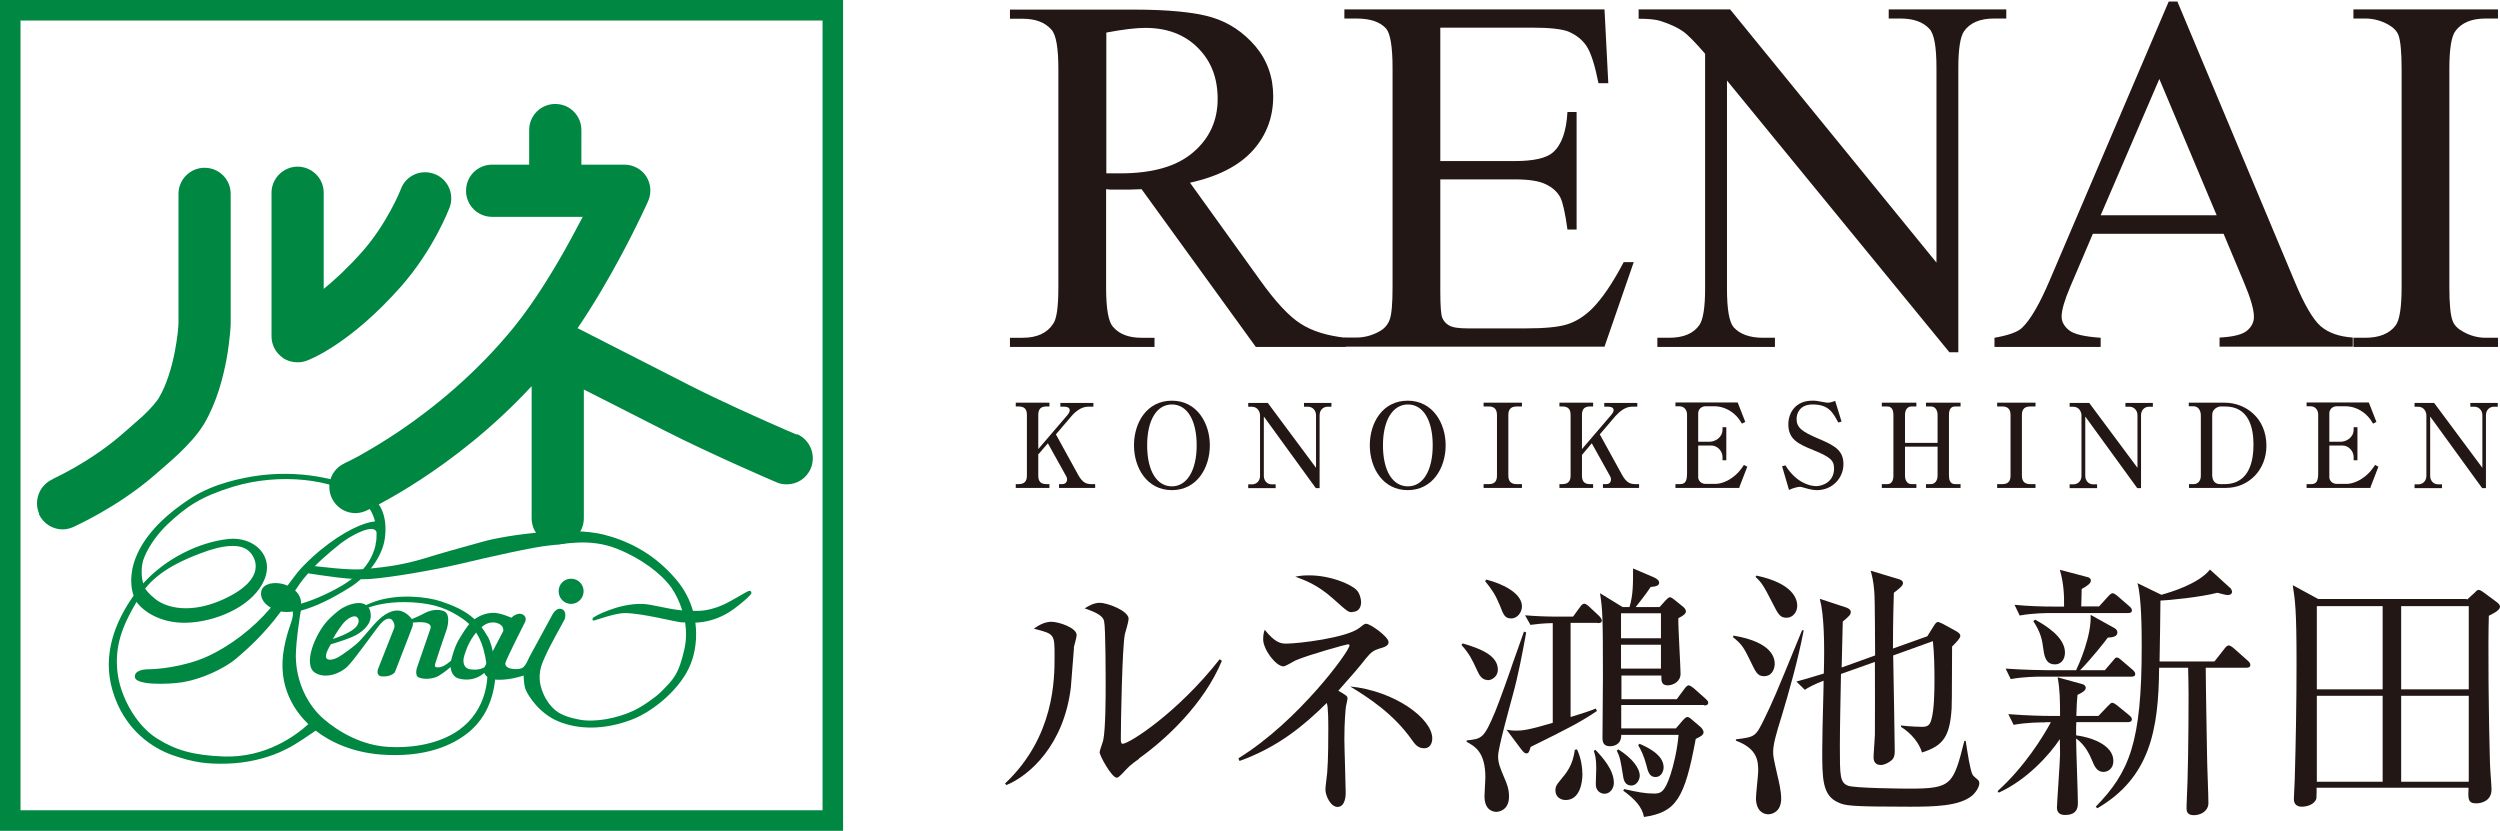
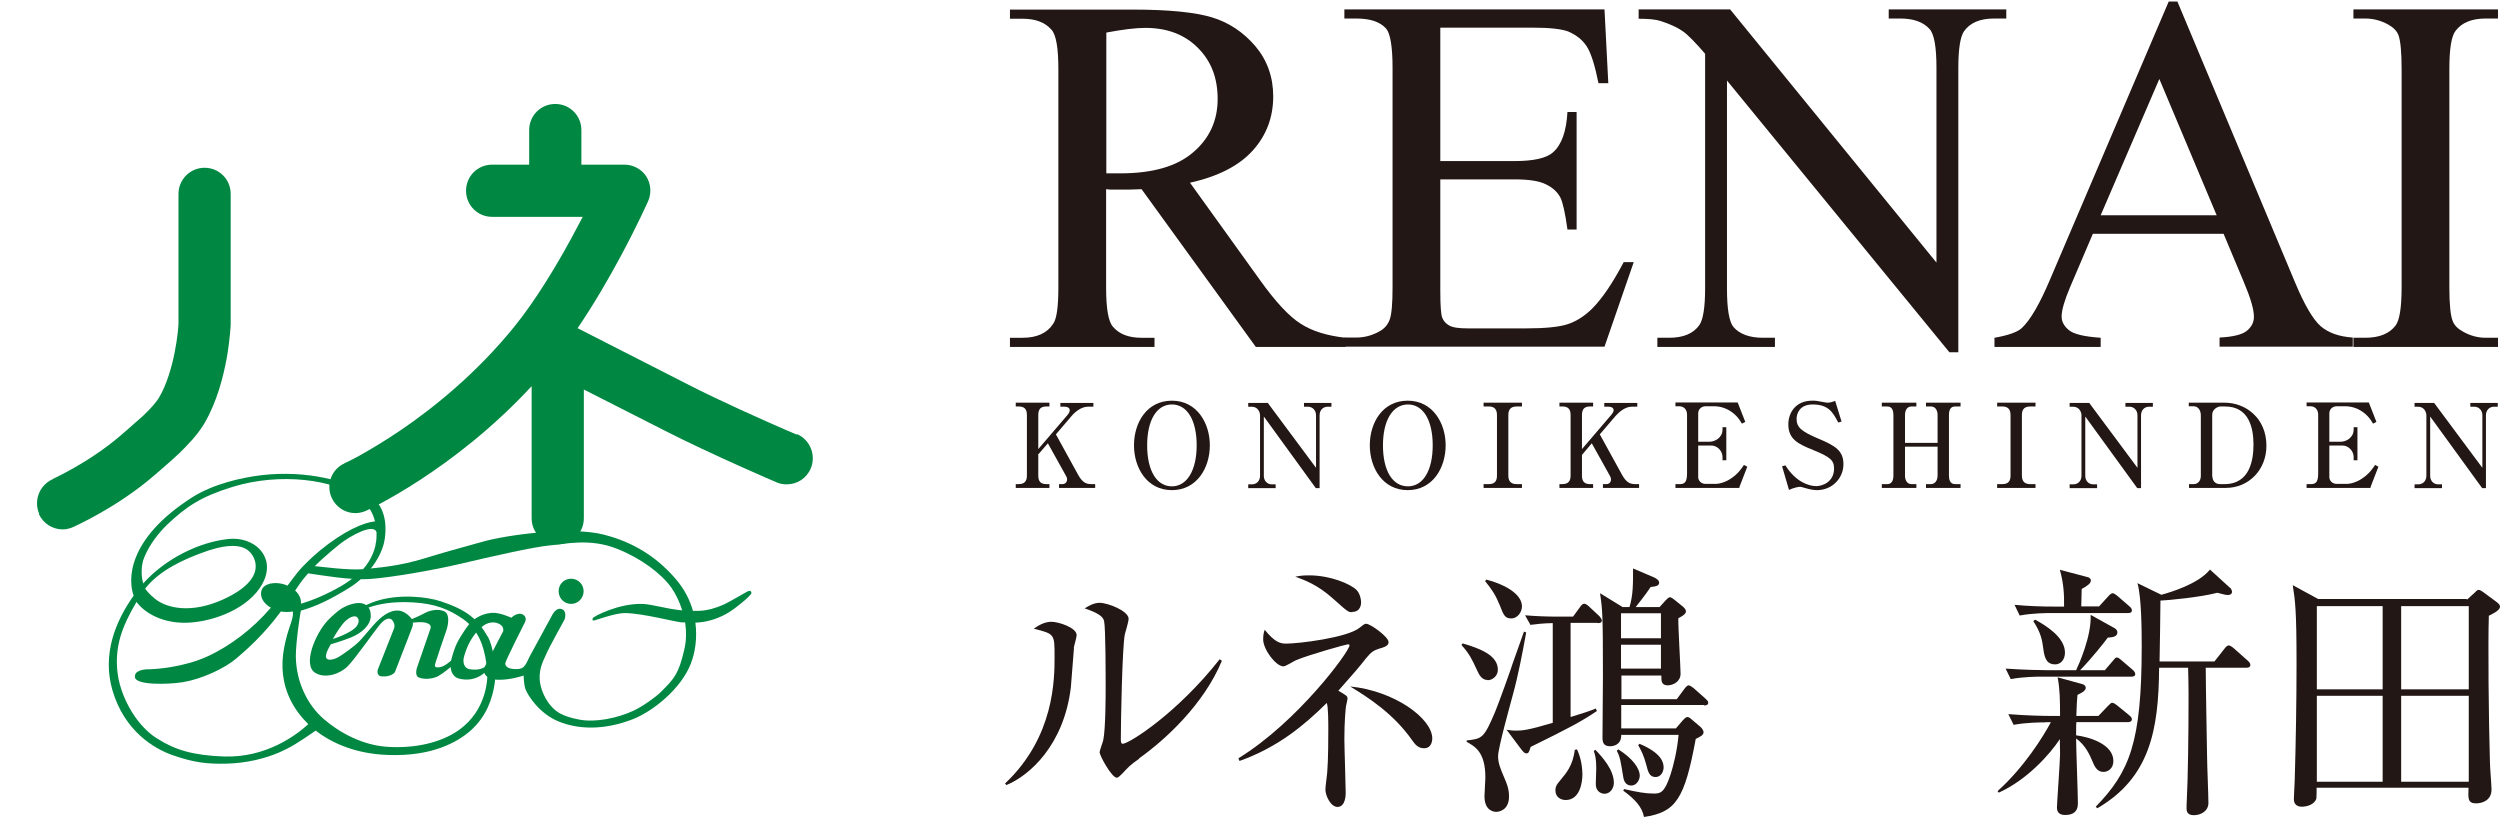
<svg xmlns="http://www.w3.org/2000/svg" id="_レイヤー_2" viewBox="0 0 112.06 37.24">
  <defs>
    <style>.cls-1{fill:#221714;}.cls-1,.cls-2{stroke-width:0px;}.cls-2{fill:#008842;}</style>
  </defs>
  <g id="_レイヤー_2-2">
    <path class="cls-1" d="m48.14,29.04c-.02.28-.12,1.52-.14,1.77-.31,2.59-1.86,3.96-2.89,4.38l-.06-.07c2.22-2.09,2.22-4.69,2.22-5.7s0-1-.93-1.24c.19-.13.46-.31.79-.31.31,0,1.13.26,1.13.6,0,.1-.12.49-.13.58h0Zm2.92,4.97c-.41.29-.45.34-.76.67-.06.06-.17.18-.24.18-.23,0-.77-.99-.77-1.14,0-.08.14-.44.16-.53.11-.5.11-2.07.11-2.39,0-.44,0-2.67-.07-2.96-.05-.22-.29-.37-.87-.57.16-.1.4-.25.67-.25.36,0,1.3.36,1.3.72,0,.11-.14.59-.17.69-.12.61-.18,3.98-.18,4.71,0,.05,0,.2.08.2.29,0,2.46-1.38,4.35-3.79l.1.07c-.82,1.97-2.55,3.55-3.72,4.38h.01Z" />
    <path class="cls-1" d="m61.89,29.05c-.34.11-.42.17-.67.47-.26.34-.65.79-1.23,1.44.37.22.41.24.41.35,0,.06-.06.3-.07.36-.02.16-.07.71-.07,1.46,0,.37.06,2.06.06,2.4,0,.08,0,.64-.37.64-.3,0-.54-.5-.54-.78,0-.12.07-.64.08-.75.05-.58.05-1.67.05-1.95s0-1.03-.07-1.18c-1.01,1-2.18,1.98-3.91,2.6l-.05-.12c2.67-1.64,4.98-4.8,4.98-5.06,0-.01,0-.05-.07-.05-.07,0-1.72.46-2.32.71-.1.04-.47.28-.57.28-.34,0-.91-.76-.91-1.21,0-.24.04-.34.07-.43.45.56.7.62.96.62.55,0,2.73-.26,3.29-.71.2-.16.23-.18.3-.18.18,0,1,.58,1,.82,0,.12-.07.19-.35.28h0Zm-1.28-1.61c-.17,0-.18,0-.85-.6-.72-.65-1.32-.85-1.7-.99.2-.04.33-.06.62-.06.93,0,1.83.37,2.12.65.16.16.21.43.21.55,0,.23-.11.44-.4.44h0Zm3.22,6.1c-.28,0-.42-.2-.54-.37-.83-1.18-1.95-1.9-2.77-2.4,2,.2,3.68,1.44,3.68,2.33,0,.06-.01.44-.37.44Z" />
    <path class="cls-1" d="m66.68,30.48c-.23,0-.36-.18-.47-.43-.24-.52-.34-.73-.7-1.14l.05-.07c.83.24,1.58.55,1.58,1.18,0,.28-.24.47-.46.47h0Zm1.13.67c-.13.49-.66,2.38-.66,2.74,0,.32.1.55.29,1,.1.23.2.47.2.81,0,.64-.48.69-.57.69-.05,0-.53,0-.53-.7,0-.13.04-.72.04-.84,0-1.15-.47-1.39-.84-1.6v-.06c.69-.08.77-.08,1.28-1.29.16-.38.75-2.03.79-2.18.21-.6.35-.97.5-1.41l.1.04c-.17.93-.35,1.89-.6,2.8Zm-.08-3.43c-.28,0-.34-.17-.5-.58-.19-.47-.36-.72-.66-1.09l.05-.07c.73.18,1.6.61,1.6,1.2,0,.25-.19.54-.48.54h0Zm3.87.2h-1.2v4.22c.53-.16.83-.26,1.13-.38l.05.11c-.7.47-1.18.73-2.97,1.61-.07.24-.1.29-.19.29s-.13-.06-.23-.18l-.66-.88c.14.02.25.04.41.04.3,0,.55-.02,1.66-.35v-4.47c-.48.01-.77.05-1,.08l-.24-.43c.45.04,1,.06,1.46.06h.69l.32-.44c.04-.06.11-.14.18-.14s.17.08.22.13l.46.43s.11.12.11.19c0,.12-.11.12-.18.12h-.02Zm-1.42,7.94c-.22,0-.46-.13-.46-.43,0-.13.02-.23.23-.47.26-.31.55-.65.64-1.35l.1-.02c.1.23.23.57.24,1.12,0,.38-.12,1.15-.75,1.15Zm1.75-.28c-.1,0-.4-.05-.4-.44,0-.11.02-.61.02-.71,0-.43-.05-.59-.11-.77l.07-.05c.3.31.83.89.83,1.48,0,.25-.17.49-.42.49h.01Zm4.44-3.98h-3.7v1.05h2.45l.3-.35c.11-.12.16-.16.22-.16s.14.06.19.11l.4.34s.13.12.13.23c0,.13-.14.2-.35.3-.5,2.71-.89,3.29-2.32,3.5-.08-.45-.42-.81-.93-1.18l.04-.07c.58.13.94.2,1.31.2.3,0,.49,0,.77-.85.13-.4.3-1.08.36-1.78h-2.57c.01.48-.4.51-.5.51-.26,0-.34-.14-.34-.37,0-.43.02-2.36.02-2.75,0-2.81-.02-2.99-.13-3.74l1.01.62h.31c.17-.54.16-1.09.16-1.73l.96.41c.07.04.21.11.21.23,0,.14-.16.17-.38.19-.22.34-.58.78-.67.9h1.07l.28-.31c.07-.07.13-.13.18-.13.06,0,.14.06.2.11l.36.29c.07.06.16.13.16.24,0,.13-.24.25-.34.3-.01.4.1,2.19.1,2.49,0,.36-.34.52-.58.52-.28,0-.28-.22-.28-.36v-.08h-1.79v1.06h2.48l.34-.46c.06-.08.13-.16.19-.16s.14.06.22.12l.53.47c.06.06.13.11.13.19,0,.11-.11.12-.18.12l-.02-.02Zm-3.25,3.61c-.3,0-.35-.29-.37-.44-.11-.67-.13-.83-.28-1.12l.07-.06c.63.4.96.84.96,1.19,0,.13-.11.43-.38.43Zm1.33-7.72h-1.79v1.12h1.79v-1.12Zm0,1.41h-1.79v1.07h1.79v-1.07Zm-.24,5.93c-.28,0-.34-.24-.42-.56-.11-.41-.23-.64-.36-.87l.06-.06c.97.41,1.08.82,1.08,1.06,0,.17-.11.43-.36.43Z" />
-     <path class="cls-1" d="m79.08,30.31c-.31,0-.38-.18-.64-.72-.28-.58-.38-.72-.76-1.03l.02-.07c1.8.3,1.85,1.06,1.85,1.27,0,.14-.07.55-.48.55h.01Zm.75,1.89c-.2.65-.35,1.15-.35,1.5,0,.2.01.25.19,1.05.06.25.17.7.17,1.05,0,.58-.4.7-.58.7-.23,0-.55-.16-.55-.73,0-.19.1-1.03.1-1.21,0-.43-.02-1-1-1.36v-.06c.87-.11.88-.11,1.29-.95.37-.77.46-.96,1.61-3.78.01-.04.05-.11.07-.16h.07c-.26,1.35-.63,2.66-1.02,3.96h0Zm.25-4.51c-.3,0-.38-.17-.63-.66-.4-.79-.5-.93-.76-1.17l.04-.06c1.65.35,1.83,1.06,1.83,1.35s-.2.54-.48.54Zm8.31,7.98c-.58.47-1.7.49-2.79.49-2.73,0-2.89-.05-3.2-.19-.72-.31-.72-1.08-.72-2.34,0-.56.02-1.3.05-2.48.01-.3.01-.49.01-.64-.48.19-.71.32-.84.41l-.38-.37c.43-.12.82-.23,1.23-.36.04-1.36.01-2.65-.18-3.35l1.21.4s.18.07.18.18c0,.13-.07.2-.36.44,0,.07-.04,1.65-.05,2.06l1.5-.54c-.01-.46,0-2.48-.04-2.89-.04-.48-.1-.69-.16-.91l1.26.38c.08.02.19.07.19.18s-.16.24-.41.43c-.01.43-.04,1.14-.04,2.5l1.54-.55.3-.48c.05-.08.11-.16.17-.16s.12.04.22.08l.62.34c.08.05.17.11.17.2,0,.11-.19.3-.37.48-.01.43,0,2.37-.02,2.77-.08,1.27-.38,1.68-1.33,1.98-.11-.4-.46-.85-.94-1.15v-.06c.43.05.88.06.94.06.22,0,.35-.05.42-.32.13-.44.14-1.26.14-1.76,0-.55-.01-1.21-.07-1.76l-1.78.64c.01.72.07,3.74.07,4.28,0,.23-.04.31-.12.4-.13.12-.34.23-.5.23-.26,0-.33-.17-.33-.35,0-.16.06-.87.06-1,.01-.84,0-2.18,0-3.27l-1.52.54c-.02,1.08-.05,2.39-.05,3.25,0,1.31,0,1.62.37,1.76.29.11,2.42.13,2.73.13,1.91,0,1.98-.16,2.48-2.14h.06c.08.52.2,1.32.31,1.52.04.06.13.13.23.22.04.04.07.07.07.16,0,.17-.16.42-.35.58l.02-.02Z" />
    <path class="cls-1" d="m91.67,32.38c-.19,0-.83,0-1.41.11l-.24-.48c.88.07,1.64.08,1.85.08h.47c0-.71-.01-1.24-.11-1.73l1.09.3c.1.02.17.08.17.17s-.06.17-.37.32c-.02.26-.04.47-.05.94h.99l.41-.43c.1-.1.16-.16.2-.16.07,0,.17.07.23.12l.54.44c.06.05.12.11.12.18,0,.11-.11.13-.19.13h-2.3c-.01.11-.01.2-.01.59.63.08,1.67.41,1.67,1.15,0,.34-.24.49-.45.49-.29,0-.41-.28-.49-.48-.11-.26-.3-.71-.73-1.02,0,.47.08,2.5.08,2.91,0,.37-.21.52-.57.52-.26,0-.37-.12-.37-.34,0-.16.14-2.08.14-2.4,0-.1-.01-.58-.01-.66-.46.7-1.48,1.83-2.74,2.4l-.05-.07c1.2-1.08,2.04-2.44,2.39-3.09h-.28.02Zm2.67-2.33l.36-.42c.08-.1.13-.16.18-.16.08,0,.16.08.22.13l.49.42c.06.05.12.12.12.19,0,.11-.1.12-.18.12h-3.98c-.2,0-.83,0-1.42.11l-.23-.47c.88.06,1.65.07,1.84.07h1.32c.12-.25.7-1.54.65-2.48l1.08.6c.08.05.12.11.12.19,0,.2-.25.22-.43.23-.12.17-.73.94-1.24,1.46h1.1Zm-.26-2.86l.42-.46c.06-.07.14-.14.19-.14.07,0,.14.06.22.12l.53.46c.07.06.12.11.12.19,0,.11-.1.12-.18.12h-3.43c-.2,0-.83,0-1.42.11l-.23-.48c.61.06,1.23.08,1.84.08h.38c.01-.53-.02-1.07-.19-1.65l1.21.32c.11.02.18.07.18.17,0,.12-.17.24-.41.37,0,.12-.02.61-.02.78h.79Zm-2.85.59c.44.24,1.33.77,1.33,1.47,0,.32-.19.53-.44.53-.33,0-.47-.2-.53-.69-.05-.4-.11-.73-.45-1.25l.08-.06h0Zm8.75-1.42s.07.1.07.17-.06.14-.19.14c-.08,0-.18-.02-.47-.1-.76.2-2.22.34-2.55.35-.01.73-.02,1.92-.04,2.73h2.46l.44-.56c.05-.07.12-.16.21-.16.04,0,.14.06.22.13l.62.55c.06.05.12.12.12.19,0,.12-.11.13-.18.13h-1.82c0,.76.06,3.92.06,3.99,0,.32.06,1.74.06,2.07,0,.38-.36.55-.65.55s-.33-.16-.33-.31c0-.07,0-.2.01-.35.05-.96.08-2.81.08-4.75,0-.36-.01-.79-.02-1.2h-1.3c-.02,2.81-.42,4.93-2.77,6.3l-.07-.07c1.51-1.56,2.06-2.86,2.06-7.19,0-.73-.01-2.2-.19-2.83l1.07.52c.4-.11,1.66-.48,2.18-1.13l.9.82h.02Z" />
    <path class="cls-1" d="m110.58,26.88l.34-.31c.07-.06.11-.13.18-.13s.12.05.18.08l.65.48c.07.06.13.11.13.2,0,.17-.4.35-.5.4-.04,1.18-.01,4.63.05,6.59,0,.18.07,1.03.07,1.2,0,.49-.42.62-.69.62-.38,0-.36-.22-.34-.7h-6.81c0,.07,0,.43-.01.48-.08.28-.44.37-.65.37-.17,0-.36-.07-.36-.34,0-.14.04-.76.04-.89.05-1.74.08-3.49.08-5.22,0-2.36-.06-2.78-.17-3.48l1.14.62h6.66v.03Zm-6.73.29v3.73h2.95v-3.73h-2.95Zm0,4.02v3.85h2.95v-3.85h-2.95Zm6.81-.29v-3.73h-3.03v3.73h3.03Zm0,4.14v-3.85h-3.03v3.85h3.03Z" />
    <path class="cls-1" d="m46.54,20.39v.93c0,.27.12.38.36.38h.14v.17h-1.51v-.17h.13c.25,0,.37-.12.37-.38v-2.72c0-.27-.12-.38-.37-.38h-.13v-.17h1.51v.17h-.14c-.25,0-.36.12-.36.38v1.53l1.31-1.53c.05-.06.1-.14.1-.21,0-.15-.18-.16-.24-.16h-.18v-.17h1.48v.17h-.25c-.29,0-.57.23-.73.42l-.7.82,1,1.82c.19.34.36.41.59.41h.17v.17h-1.62v-.17h.15c.12,0,.21-.08.21-.21,0-.04,0-.08-.07-.2l-.79-1.42-.45.52h.02Z" />
    <path class="cls-1" d="m54.23,19.96c0,1.01-.58,2.01-1.7,2.01s-1.7-1-1.7-2.01.57-2,1.7-2,1.7,1.02,1.7,2Zm-2.81,0c0,1.16.44,1.84,1.11,1.84s1.11-.71,1.11-1.84-.43-1.83-1.11-1.83-1.11.7-1.11,1.83Z" />
    <path class="cls-1" d="m56.82,18.05l2.17,2.92v-2.36c0-.22-.16-.38-.36-.38h-.18v-.17h1.23v.17h-.17c-.2,0-.36.15-.36.38v3.27h-.17l-2.33-3.21v2.66c0,.2.13.38.36.38h.17v.17h-1.23v-.17h.17c.2,0,.36-.15.36-.38v-2.72c0-.1-.07-.38-.38-.38h-.15v-.17h.87Z" />
    <path class="cls-1" d="m64.8,19.96c0,1.01-.58,2.01-1.7,2.01s-1.7-1-1.7-2.01.57-2,1.7-2,1.7,1.02,1.7,2Zm-2.81,0c0,1.16.44,1.84,1.12,1.84s1.11-.71,1.11-1.84-.43-1.83-1.11-1.83-1.12.7-1.12,1.83Z" />
    <path class="cls-1" d="m66.5,21.7h.24c.3,0,.36-.19.36-.38v-2.72c0-.3-.17-.38-.36-.38h-.24v-.17h1.72v.17h-.24c-.3,0-.37.18-.37.38v2.72c0,.3.17.38.37.38h.24v.17h-1.72v-.17Z" />
    <path class="cls-1" d="m70.91,20.39v.93c0,.27.12.38.36.38h.14v.17h-1.51v-.17h.13c.25,0,.37-.12.37-.38v-2.72c0-.27-.12-.38-.37-.38h-.13v-.17h1.51v.17h-.14c-.25,0-.36.12-.36.38v1.53l1.31-1.53c.05-.06.11-.14.11-.21,0-.15-.18-.16-.24-.16h-.18v-.17h1.48v.17h-.25c-.29,0-.56.23-.73.42l-.7.82,1,1.82c.19.34.36.41.59.41h.17v.17h-1.62v-.17h.15c.13,0,.21-.08.21-.21,0-.04,0-.08-.07-.2l-.79-1.42s-.44.52-.44.52Z" />
    <path class="cls-1" d="m77.98,21.87h-2.88v-.17h.2c.24,0,.32-.13.32-.49v-2.62c0-.23-.14-.38-.35-.38h-.17v-.17h2.79l.34.87-.15.08c-.09-.15-.17-.28-.34-.43-.3-.26-.63-.35-.9-.35h-.39c-.18,0-.33.13-.33.32v1.27h.51c.25,0,.58-.19.58-.54v-.11h.17v1.48h-.17v-.15c0-.26-.23-.51-.5-.51h-.59v1.42c0,.14.12.3.33.3h.44c.19,0,.48-.08.74-.27.28-.19.45-.44.54-.58l.15.08-.36.93.02.02Z" />
    <path class="cls-1" d="m82.56,18.89l-.16.05c-.24-.44-.42-.81-1.15-.81-.59,0-.72.41-.72.65,0,.39.25.57.95.87.79.33,1.15.55,1.15,1.16s-.49,1.16-1.19,1.16c-.16,0-.34-.04-.51-.09-.18-.05-.2-.06-.25-.06-.06,0-.28.04-.49.14l-.31-1.06.15-.04c.45.73,1.04.93,1.38.93.27,0,.8-.18.8-.79,0-.37-.18-.52-.94-.83-.67-.27-1.11-.48-1.11-1.15,0-.51.32-1.06,1.07-1.06.14,0,.19,0,.49.06.06.01.14.03.2.03.12,0,.23-.04.34-.08l.29.94v-.02Z" />
    <path class="cls-1" d="m86.85,18.6c0-.21-.1-.38-.3-.38h-.22v-.17h1.55v.17h-.25c-.22,0-.27.19-.27.38v2.72c0,.16.04.38.27.38h.25v.17h-1.55v-.17h.22c.19,0,.3-.17.3-.38v-1.3h-1.46v1.3c0,.2.09.38.29.38h.22v.17h-1.55v-.17h.25c.21,0,.27-.19.27-.38v-2.72c0-.16-.04-.38-.27-.38h-.25v-.17h1.55v.17h-.22c-.19,0-.29.16-.29.38v1.25h1.46v-1.25Z" />
    <path class="cls-1" d="m89.52,21.7h.24c.3,0,.36-.19.36-.38v-2.72c0-.3-.17-.38-.36-.38h-.24v-.17h1.72v.17h-.24c-.3,0-.37.18-.37.38v2.72c0,.3.17.38.37.38h.24v.17h-1.72v-.17Z" />
    <path class="cls-1" d="m93.64,18.05l2.17,2.92v-2.36c0-.22-.16-.38-.36-.38h-.18v-.17h1.23v.17h-.17c-.2,0-.36.15-.36.38v3.27h-.17l-2.33-3.21v2.66c0,.2.13.38.36.38h.17v.17h-1.23v-.17h.17c.2,0,.36-.15.36-.38v-2.72c0-.1-.07-.38-.38-.38h-.15v-.17h.87Z" />
    <path class="cls-1" d="m98.11,18.05h1.61c.93,0,1.87.68,1.87,1.93,0,1.08-.79,1.89-1.82,1.89h-1.65v-.17h.22c.15,0,.31-.12.31-.37v-2.71c0-.23-.12-.41-.33-.41h-.21v-.17h0Zm1.06,3.31c0,.17.11.34.34.34h.2c1.16,0,1.3-1.12,1.3-1.78,0-.75-.21-1.7-1.27-1.7h-.21c-.13,0-.37.13-.37.37v2.77h.01Z" />
    <path class="cls-1" d="m106.27,21.87h-2.88v-.17h.2c.24,0,.32-.13.32-.49v-2.62c0-.23-.14-.38-.35-.38h-.17v-.17h2.79l.34.87-.15.08c-.09-.15-.17-.28-.34-.43-.3-.26-.63-.35-.9-.35h-.39c-.18,0-.33.13-.33.32v1.27h.51c.25,0,.58-.19.58-.54v-.11h.17v1.48h-.17v-.15c0-.26-.23-.51-.5-.51h-.59v1.42c0,.14.12.3.33.3h.44c.19,0,.48-.08.74-.27.28-.19.45-.44.54-.58l.15.08-.36.93.02.02Z" />
    <path class="cls-1" d="m109.1,18.05l2.17,2.92v-2.36c0-.22-.16-.38-.36-.38h-.18v-.17h1.23v.17h-.17c-.2,0-.36.15-.36.38v3.27h-.17l-2.33-3.21v2.66c0,.2.13.38.36.38h.17v.17h-1.23v-.17h.17c.2,0,.36-.15.36-.38v-2.72c0-.1-.07-.38-.38-.38h-.15v-.17h.87Z" />
    <path class="cls-1" d="m60.33,15.55h-4.04l-5.12-7.07c-.38.02-.69.02-.93.02h-.31c-.11,0-.23,0-.35-.02v4.4c0,.95.1,1.54.31,1.77.28.33.71.49,1.27.49h.59v.41h-6.48v-.41h.57c.64,0,1.1-.21,1.37-.63.16-.23.23-.78.23-1.64V3.1c0-.95-.1-1.54-.31-1.77-.29-.33-.72-.49-1.29-.49h-.57v-.41h5.51c1.61,0,2.79.12,3.55.35.76.23,1.41.67,1.94,1.29.53.63.8,1.38.8,2.25,0,.93-.3,1.74-.91,2.42-.61.68-1.55,1.17-2.82,1.45l3.12,4.34c.71,1,1.33,1.66,1.84,1.98.51.33,1.18.54,2.01.63v.41h.02Zm-10.74-7.78h.63c1.44,0,2.53-.31,3.26-.94.73-.62,1.1-1.42,1.1-2.39s-.3-1.71-.89-2.3-1.37-.89-2.35-.89c-.43,0-1.01.07-1.75.21v6.31Z" />
    <path class="cls-1" d="m64.56,1.24v5.98h3.32c.86,0,1.44-.13,1.73-.39.39-.34.6-.94.65-1.81h.41v5.27h-.41c-.1-.74-.21-1.21-.31-1.42-.13-.26-.35-.46-.66-.61-.3-.15-.77-.22-1.41-.22h-3.32v4.99c0,.67.03,1.08.09,1.22s.16.26.31.34c.15.09.43.13.85.13h2.57c.86,0,1.48-.06,1.86-.18.39-.12.76-.35,1.12-.7.46-.46.93-1.16,1.42-2.09h.45l-1.31,3.79h-11.66v-.41h.53c.36,0,.7-.09,1.01-.26.24-.12.4-.3.49-.54s.13-.73.13-1.46V3.05c0-.96-.1-1.55-.29-1.77-.27-.3-.71-.45-1.34-.45h-.53v-.41h11.66l.17,3.31h-.44c-.16-.8-.33-1.34-.52-1.64-.19-.3-.47-.52-.84-.68-.3-.11-.82-.17-1.57-.17h-4.16Z" />
    <path class="cls-1" d="m73.44.42h4.11l9.25,11.35V3.04c0-.93-.1-1.51-.31-1.74-.28-.31-.71-.47-1.31-.47h-.52v-.41h5.27v.41h-.54c-.64,0-1.09.19-1.36.58-.16.24-.25.78-.25,1.63v12.75h-.4l-9.97-12.18v9.32c0,.93.1,1.51.3,1.74.28.31.72.47,1.31.47h.54v.41h-5.27v-.41h.52c.65,0,1.1-.19,1.37-.58.16-.24.25-.78.25-1.63V2.41c-.44-.51-.77-.85-1-1.01s-.56-.32-1-.46c-.22-.07-.54-.1-.98-.1v-.41h-.01Z" />
    <path class="cls-1" d="m99.67,10.48h-5.86l-1.02,2.39c-.25.59-.38,1.03-.38,1.32,0,.23.11.43.33.61.22.18.69.29,1.42.34v.41h-4.76v-.41c.63-.11,1.04-.26,1.23-.44.38-.36.8-1.08,1.26-2.17L97.21.07h.39l5.27,12.58c.42,1.01.81,1.67,1.15,1.97.35.3.83.47,1.44.51v.41h-5.97v-.41c.6-.03,1.01-.13,1.22-.3s.32-.38.32-.63c0-.33-.15-.84-.45-1.55l-.91-2.17Zm-.31-.83l-2.57-6.11-2.63,6.11h5.2Z" />
    <path class="cls-1" d="m111.97,15.14v.41h-6.48v-.41h.53c.62,0,1.08-.18,1.36-.55.18-.24.27-.81.27-1.72V3.1c0-.77-.05-1.27-.14-1.52-.07-.19-.23-.35-.46-.48-.33-.18-.67-.27-1.03-.27h-.53v-.41h6.48v.41h-.55c-.62,0-1.07.18-1.35.55-.19.24-.28.81-.28,1.72v9.77c0,.77.05,1.27.15,1.52.07.19.23.35.47.48.32.18.66.27,1.01.27,0,0,.55,0,.55,0Z" />
-     <path class="cls-2" d="m37.79,37.24H0V0h37.79v37.24Zm-36.87-.92h35.95V.92H.92v35.41h0Z" />
    <path class="cls-2" d="m1.76,23.04c-.26-.59,0-1.28.58-1.55h0s.03-.02.05-.03c.04-.02.11-.06.2-.1.18-.09.43-.22.73-.39.6-.34,1.37-.84,2.04-1.41.33-.29.71-.61,1.05-.92.34-.32.62-.64.73-.84.32-.54.56-1.34.69-2.01.13-.65.17-1.19.17-1.31v-5.79c0-.64.52-1.17,1.17-1.17s1.17.52,1.17,1.17v5.87s-.03.66-.18,1.51c-.16.85-.43,1.93-1,2.91-.32.53-.73.95-1.14,1.35-.41.39-.83.73-1.13,1-1.66,1.43-3.55,2.26-3.6,2.29-.16.07-.32.11-.48.11-.45,0-.87-.26-1.07-.69" />
-     <path class="cls-2" d="m12.67,16.03c-.32-.22-.5-.58-.5-.96v-6.43c0-.64.53-1.17,1.17-1.17s1.17.52,1.17,1.17v4.31c.49-.4,1.07-.93,1.71-1.65,1.12-1.26,1.73-2.76,1.75-2.83h0c.23-.61.9-.9,1.51-.67.6.23.9.9.67,1.51-.03.07-.7,1.86-2.19,3.55-2.25,2.54-4.06,3.26-4.22,3.31-.13.05-.27.07-.41.07-.23,0-.47-.07-.67-.21" />
    <path class="cls-2" d="m35.71,19.48s-.18-.08-.49-.21c-.92-.4-2.95-1.3-4.37-2.03-.82-.42-2.25-1.15-3.49-1.78-.56-.29-1.07-.55-1.47-.75.74-1.09,1.4-2.23,1.92-3.2.76-1.41,1.23-2.47,1.24-2.49.16-.36.13-.78-.08-1.11-.21-.33-.59-.53-.98-.53h-1.93v-1.55c0-.65-.52-1.17-1.17-1.17s-1.17.52-1.17,1.17v1.55h-1.66c-.65,0-1.17.52-1.17,1.17s.52,1.17,1.17,1.17h4.06c-.15.29-.32.61-.5.94-.7,1.29-1.63,2.83-2.58,4-1.68,2.07-3.6,3.62-5.09,4.63-.75.51-1.39.88-1.83,1.13-.22.12-.4.21-.52.27-.06.03-.1.05-.13.06-.01,0-.02.01-.03.02h0c-.59.27-.84.96-.57,1.55.2.43.62.68,1.06.68.16,0,.33-.04.49-.11.08-.04,3.9-1.79,7.41-5.58v5.92c0,.65.52,1.17,1.17,1.17s1.17-.52,1.17-1.17v-5.77c1.27.64,2.79,1.42,3.64,1.85,2.02,1.03,4.99,2.31,5,2.31.15.07.31.09.46.09.45,0,.88-.26,1.07-.71.25-.59-.02-1.28-.61-1.54" />
    <path class="cls-2" d="m26.16,26.5c0,.31-.25.57-.56.57s-.56-.25-.56-.57.25-.56.56-.56.56.25.56.56" />
    <path class="cls-2" d="m33.68,26.59c0,.09-.75.73-1.15.94-.43.23-.87.36-1.36.38.09.69-.01,1.35-.21,1.85-.43,1.1-1.66,2.11-2.6,2.48-1.32.51-2.46.45-3.32.1-.86-.35-1.38-1.16-1.49-1.46-.07-.19-.08-.6-.08-.6,0,0-.56.2-1.13.19s-.63-.31-.63-.31c0,0-.45.45-1.16.25-.34-.1-.35-.51-.35-.51,0,0-.28.24-.53.39-.17.11-.59.2-.89.08-.21-.08-.09-.44-.09-.44,0,0,.57-1.65.6-1.74.02-.07.06-.18-.15-.26s-.64-.02-.64-.02c0,0,.03.06-.02.2-.05.14-.16.42-.16.42l-.62,1.6s-.15.22-.58.19c-.28-.02-.18-.32-.18-.32,0,0,.67-1.69.73-1.85.05-.15-.06-.38-.17-.41s-.24,0-.44.22-1.14,1.57-1.47,1.9c-.33.34-1,.58-1.46.3-.57-.35-.02-1.72.56-2.35,0,0,.23-.24.5-.45.21-.16.56-.32.87-.33.25-.01.56.11.56.57,0,.42-.41.78-.88.97-.39.16-.91.31-.91.31,0,0-.3.46-.2.62.08.14.39.05.58-.07.15-.09.7-.47.92-.71.22-.23.57-.67.74-.84s.56-.55,1-.51c.35.03.59.38.59.38,0,0,.35-.14.58-.27.24-.13.6-.2.87-.08.29.14.16.68.1.85-.07.2-.45,1.31-.49,1.46-.04.15-.06.22.17.2.22-.01.53-.3.53-.3,0,0,.12-.54.33-.91.13-.22.4-.67.59-.84.34-.3.68-.37.9-.39.35-.03.88.22.88.22,0,0,.28-.28.52-.14.24.14.06.4.06.4,0,0-.84,1.66-.85,1.78s.1.25.41.26c.3.02.39-.08.39-.08,0,0,.07-.05.16-.21.04-.09.13-.27.13-.27l1-1.84s.19-.42.48-.27c.2.11.09.44.09.44,0,0-.74,1.34-.82,1.55s-.33.58-.3,1.14c.02.36.22.99.72,1.4.27.22.69.34,1.08.41.71.13,1.69-.07,2.4-.4.39-.18.99-.6,1.23-.84.62-.62.79-.8,1.05-1.89.1-.42.1-.84.04-1.23h-.13c-.37-.03-1.71-.4-2.55-.42-.43-.01-1.29.31-1.39.33-.09.02-.09-.03-.07-.1s1.15-.67,2.22-.64c.43.01,1.1.23,1.79.29-.12-.39-.29-.73-.48-1.01-.46-.65-1.38-1.33-2.44-1.75-1.22-.49-2.35-.21-3.03-.15s-2.68.51-3.98.82c-1.27.3-3.1.61-4.03.68s-2.27-.18-2.61-.22c-.34-.04-.38-.12-.38-.12,0,0-.04-.16.02-.24s.2,0,.39,0c.2.01,1.58.21,2.28.14.7-.07,1.55-.13,2.7-.48.94-.29,1.48-.43,2.62-.75,1.1-.31,3.93-.69,5.41-.32.99.25,2.22.78,3.27,2.03.37.44.61.92.74,1.39h.27c.37-.01.77-.13,1.06-.26.29-.12,1.04-.58,1.14-.62.09-.04.16,0,.15.09m-18.33,1.89c.16-.07.48-.22.63-.4.09-.12.15-.29.03-.41-.13-.13-.44.04-.65.3-.24.3-.44.67-.44.67,0,0,.18-.05.43-.16m7.19-.36c-.07-.14-.31-.26-.56-.21-.42.07-.77.59-.92.86-.13.23-.26.62-.28.75-.03.23.05.45.29.48.44.07.65-.1.65-.1l.84-1.62s.01-.08-.03-.17" />
    <path class="cls-2" d="m21.87,28.55c-.47-.82-.96-1.21-2.09-1.59-.64-.22-1.92-.35-2.94-.01-.54.18-1.13.54-1.13.54l.25.03s.74-.62,2.53-.52c1.03.06,1.63.31,2.27.75.81.57.99,1.47,1.08,2.29.04.39-.03,1.81-1.28,2.69-.84.59-2,.81-3.13.75-1.2-.06-2.25-.67-2.93-1.26-.69-.6-1.23-1.62-1.24-2.81,0-.64.21-2.03.23-2.04.69-.19,1.34-.51,2.18-1.03.79-.49,1.47-1.38,1.58-2.21.15-1.11-.3-1.68-.68-1.93-.94-.63-2.8-1.14-4.85-.9-.92.11-2.17.4-3.1.99-2.98,1.9-2.87,3.76-2.63,4.41-.81,1.14-1.42,2.62-.95,4.24.54,1.85,1.89,2.62,2.67,2.9.99.35,1.59.41,2.45.39.9-.02,1.75-.24,2.35-.5.52-.23.83-.42,1.64-.98.6.47,1.68,1.04,3.23,1.09,1.99.08,3.12-.58,3.69-1.07.77-.67,1.01-1.52,1.1-2.11.11-.72-.08-1.72-.3-2.12m-5.03-4.13c-.12.57-.46,1.05-.8,1.33-.53.44-.95.65-1.23.79-.75.38-1.32.53-1.32.53,0,0,.05-.31-.26-.59.15-.22.3-.45.48-.65.42-.51.95-.97,1.52-1.43.49-.39,1.55-.96,1.65-.52,0,.19,0,.37-.05.54m-6.78,9.5c-1.41-.05-2.2-.3-2.98-.79-.32-.19-.7-.53-1.03-1.01-.38-.55-.69-1.27-.77-1.95-.14-1.18.2-2.08.85-3.18.32.45,1.18,1.04,2.49.92,1.33-.12,2.77-.83,3.23-1.89.48-1.11-.47-1.97-1.6-1.85-1.33.14-2.83.89-3.82,1.99-.08-.24-.12-.77.04-1.15.24-.6.67-1.13,1.03-1.48.87-.82,1.52-1.26,2.95-1.7,2.13-.65,4.52-.33,5.68.51.37.27.59.64.69,1.04-.52.05-1.41.44-2.46,1.3-.39.32-.8.73-.99.96-.15.19-.31.4-.47.62-.41-.18-.91-.15-1.11.1-.14.18-.14.6.36.89-.8.94-1.81,1.7-2.79,2.16-1.11.52-2.4.6-2.7.6s-.64.09-.6.36c.04.35,1.43.33,2.14.22.85-.14,1.87-.61,2.41-1.07.43-.37,1.21-1.04,1.99-2.1.16.03.35.03.54,0v.04c.03.33-.22.67-.39,1.56-.35,1.81.54,2.92,1.08,3.45-.56.51-1.9,1.51-3.78,1.45m-3.53-7.53c.67-.86,1.83-1.33,2.46-1.57,1.06-.41,1.79-.44,2.16-.13.31.25.93,1.26-1.15,2.2-1.41.63-2.49.39-3.02-.03-.29-.23-.42-.42-.45-.46" />
  </g>
</svg>